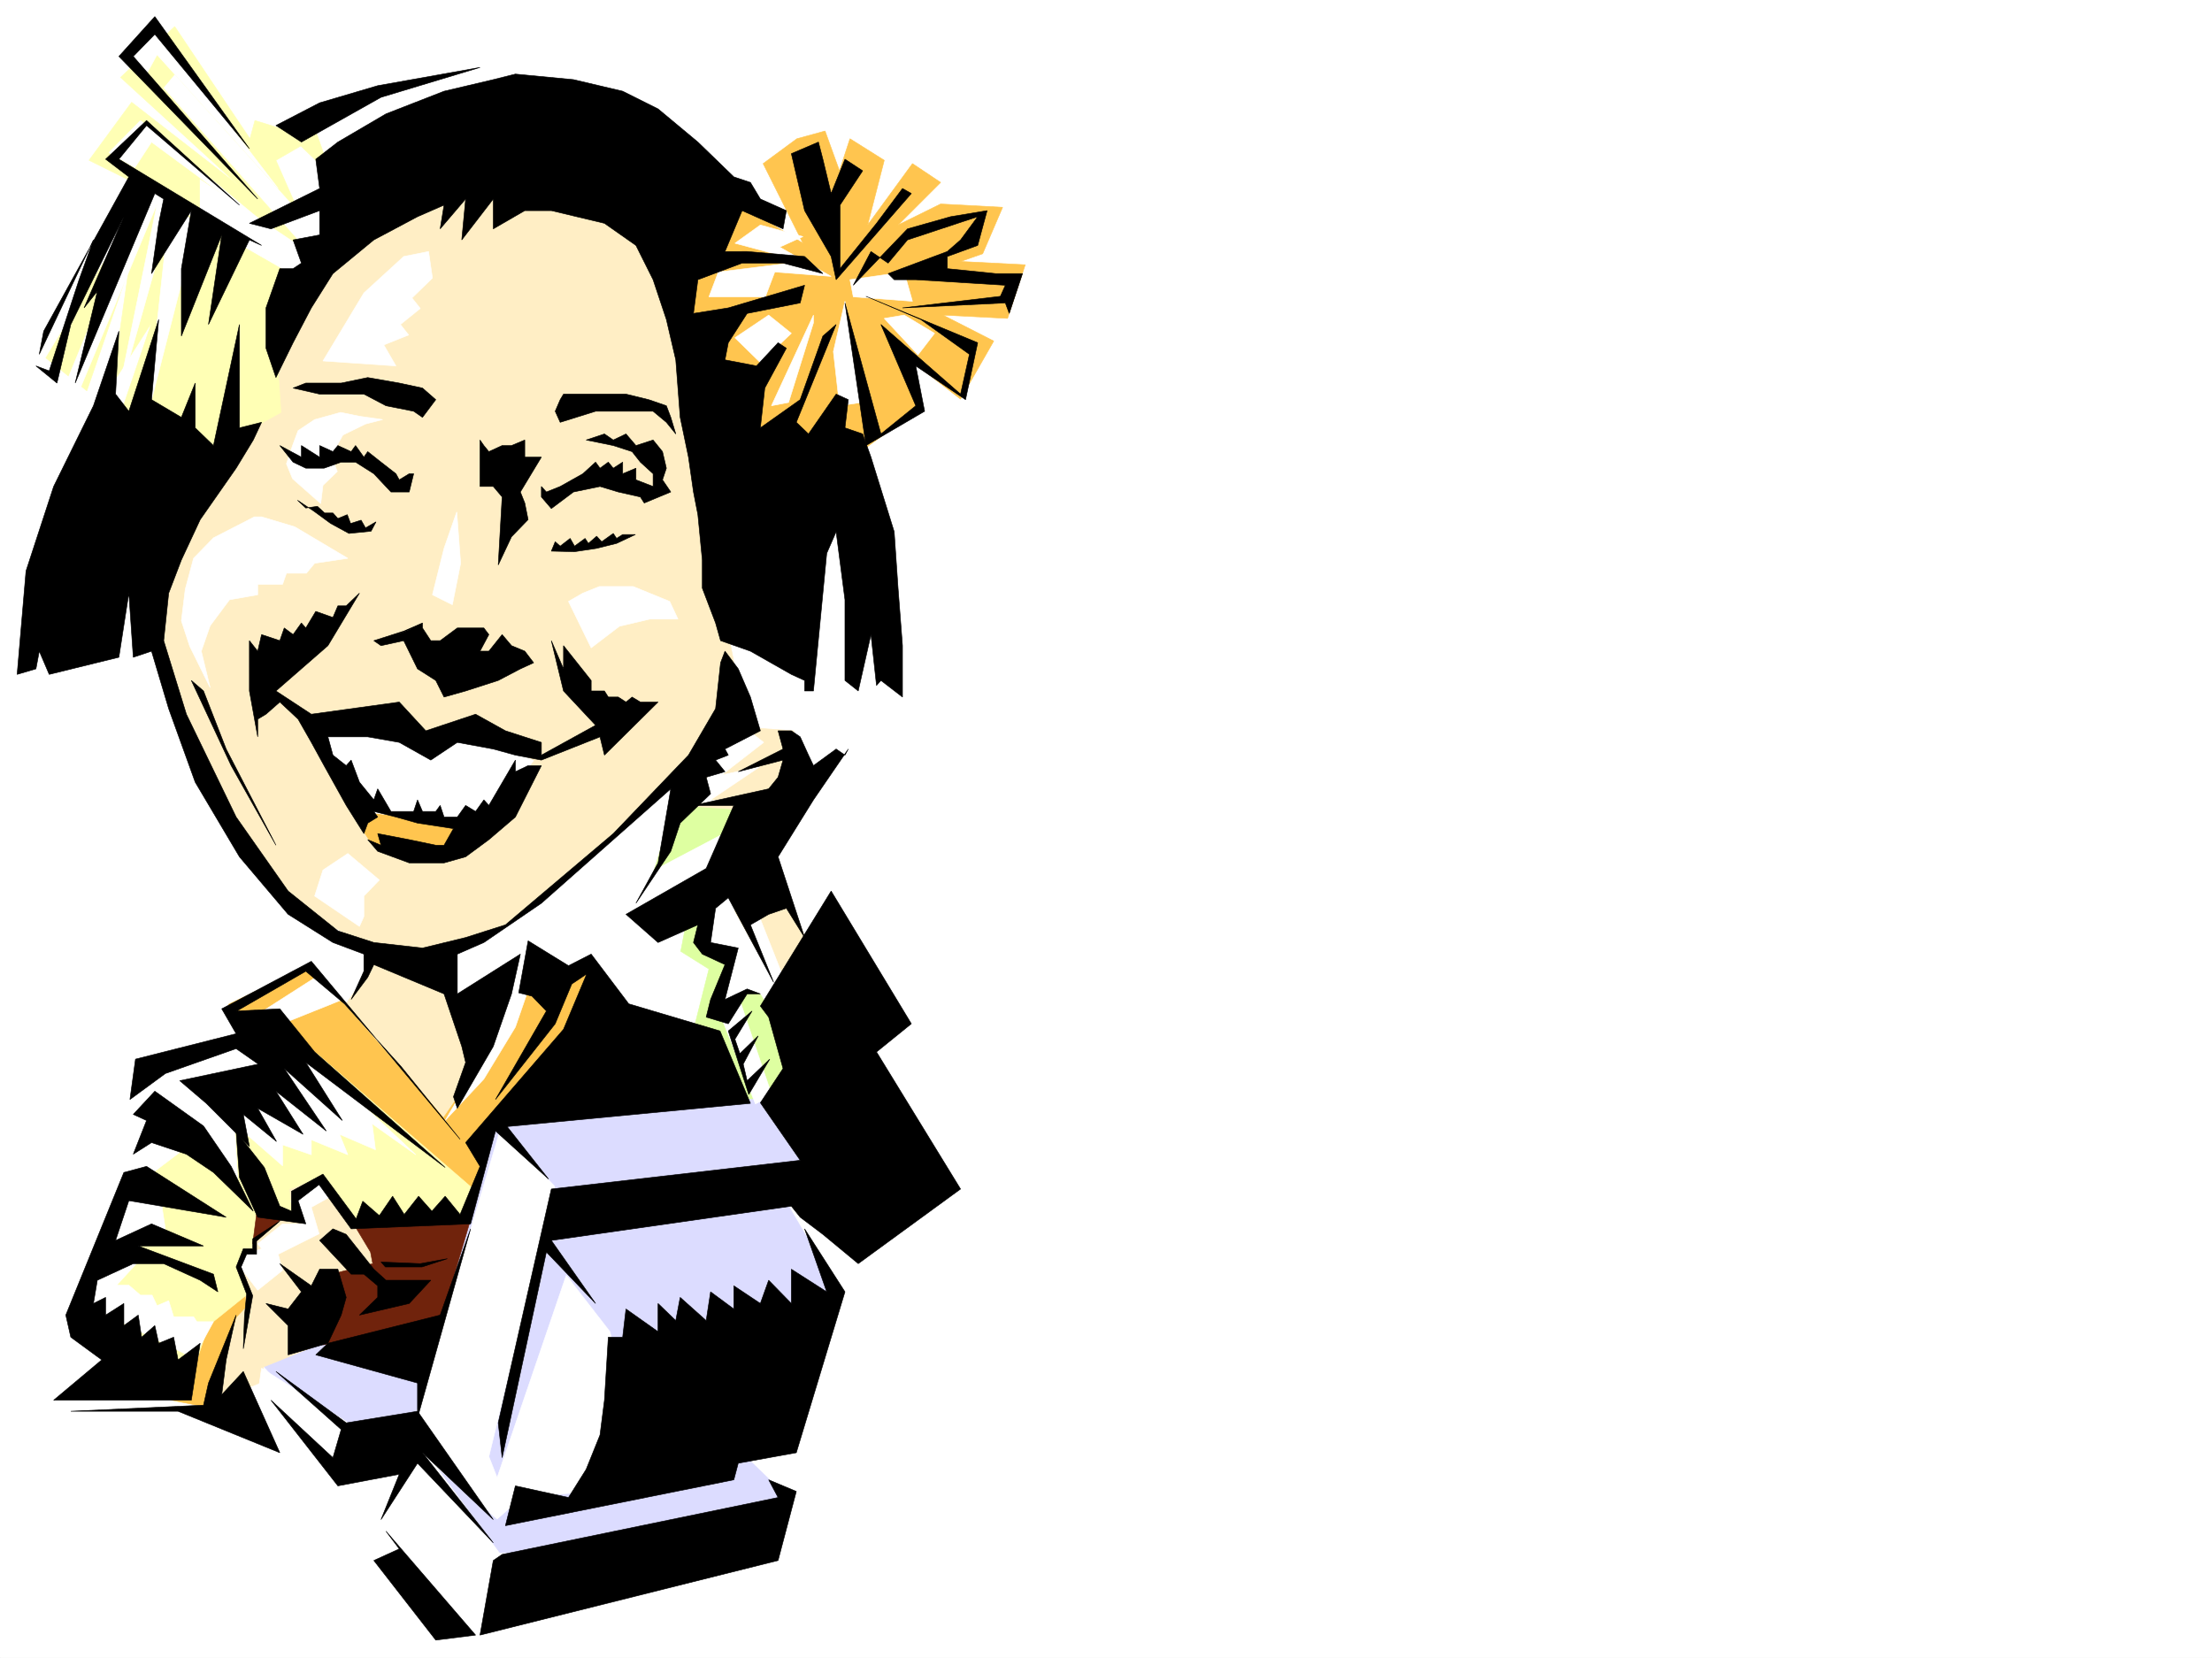
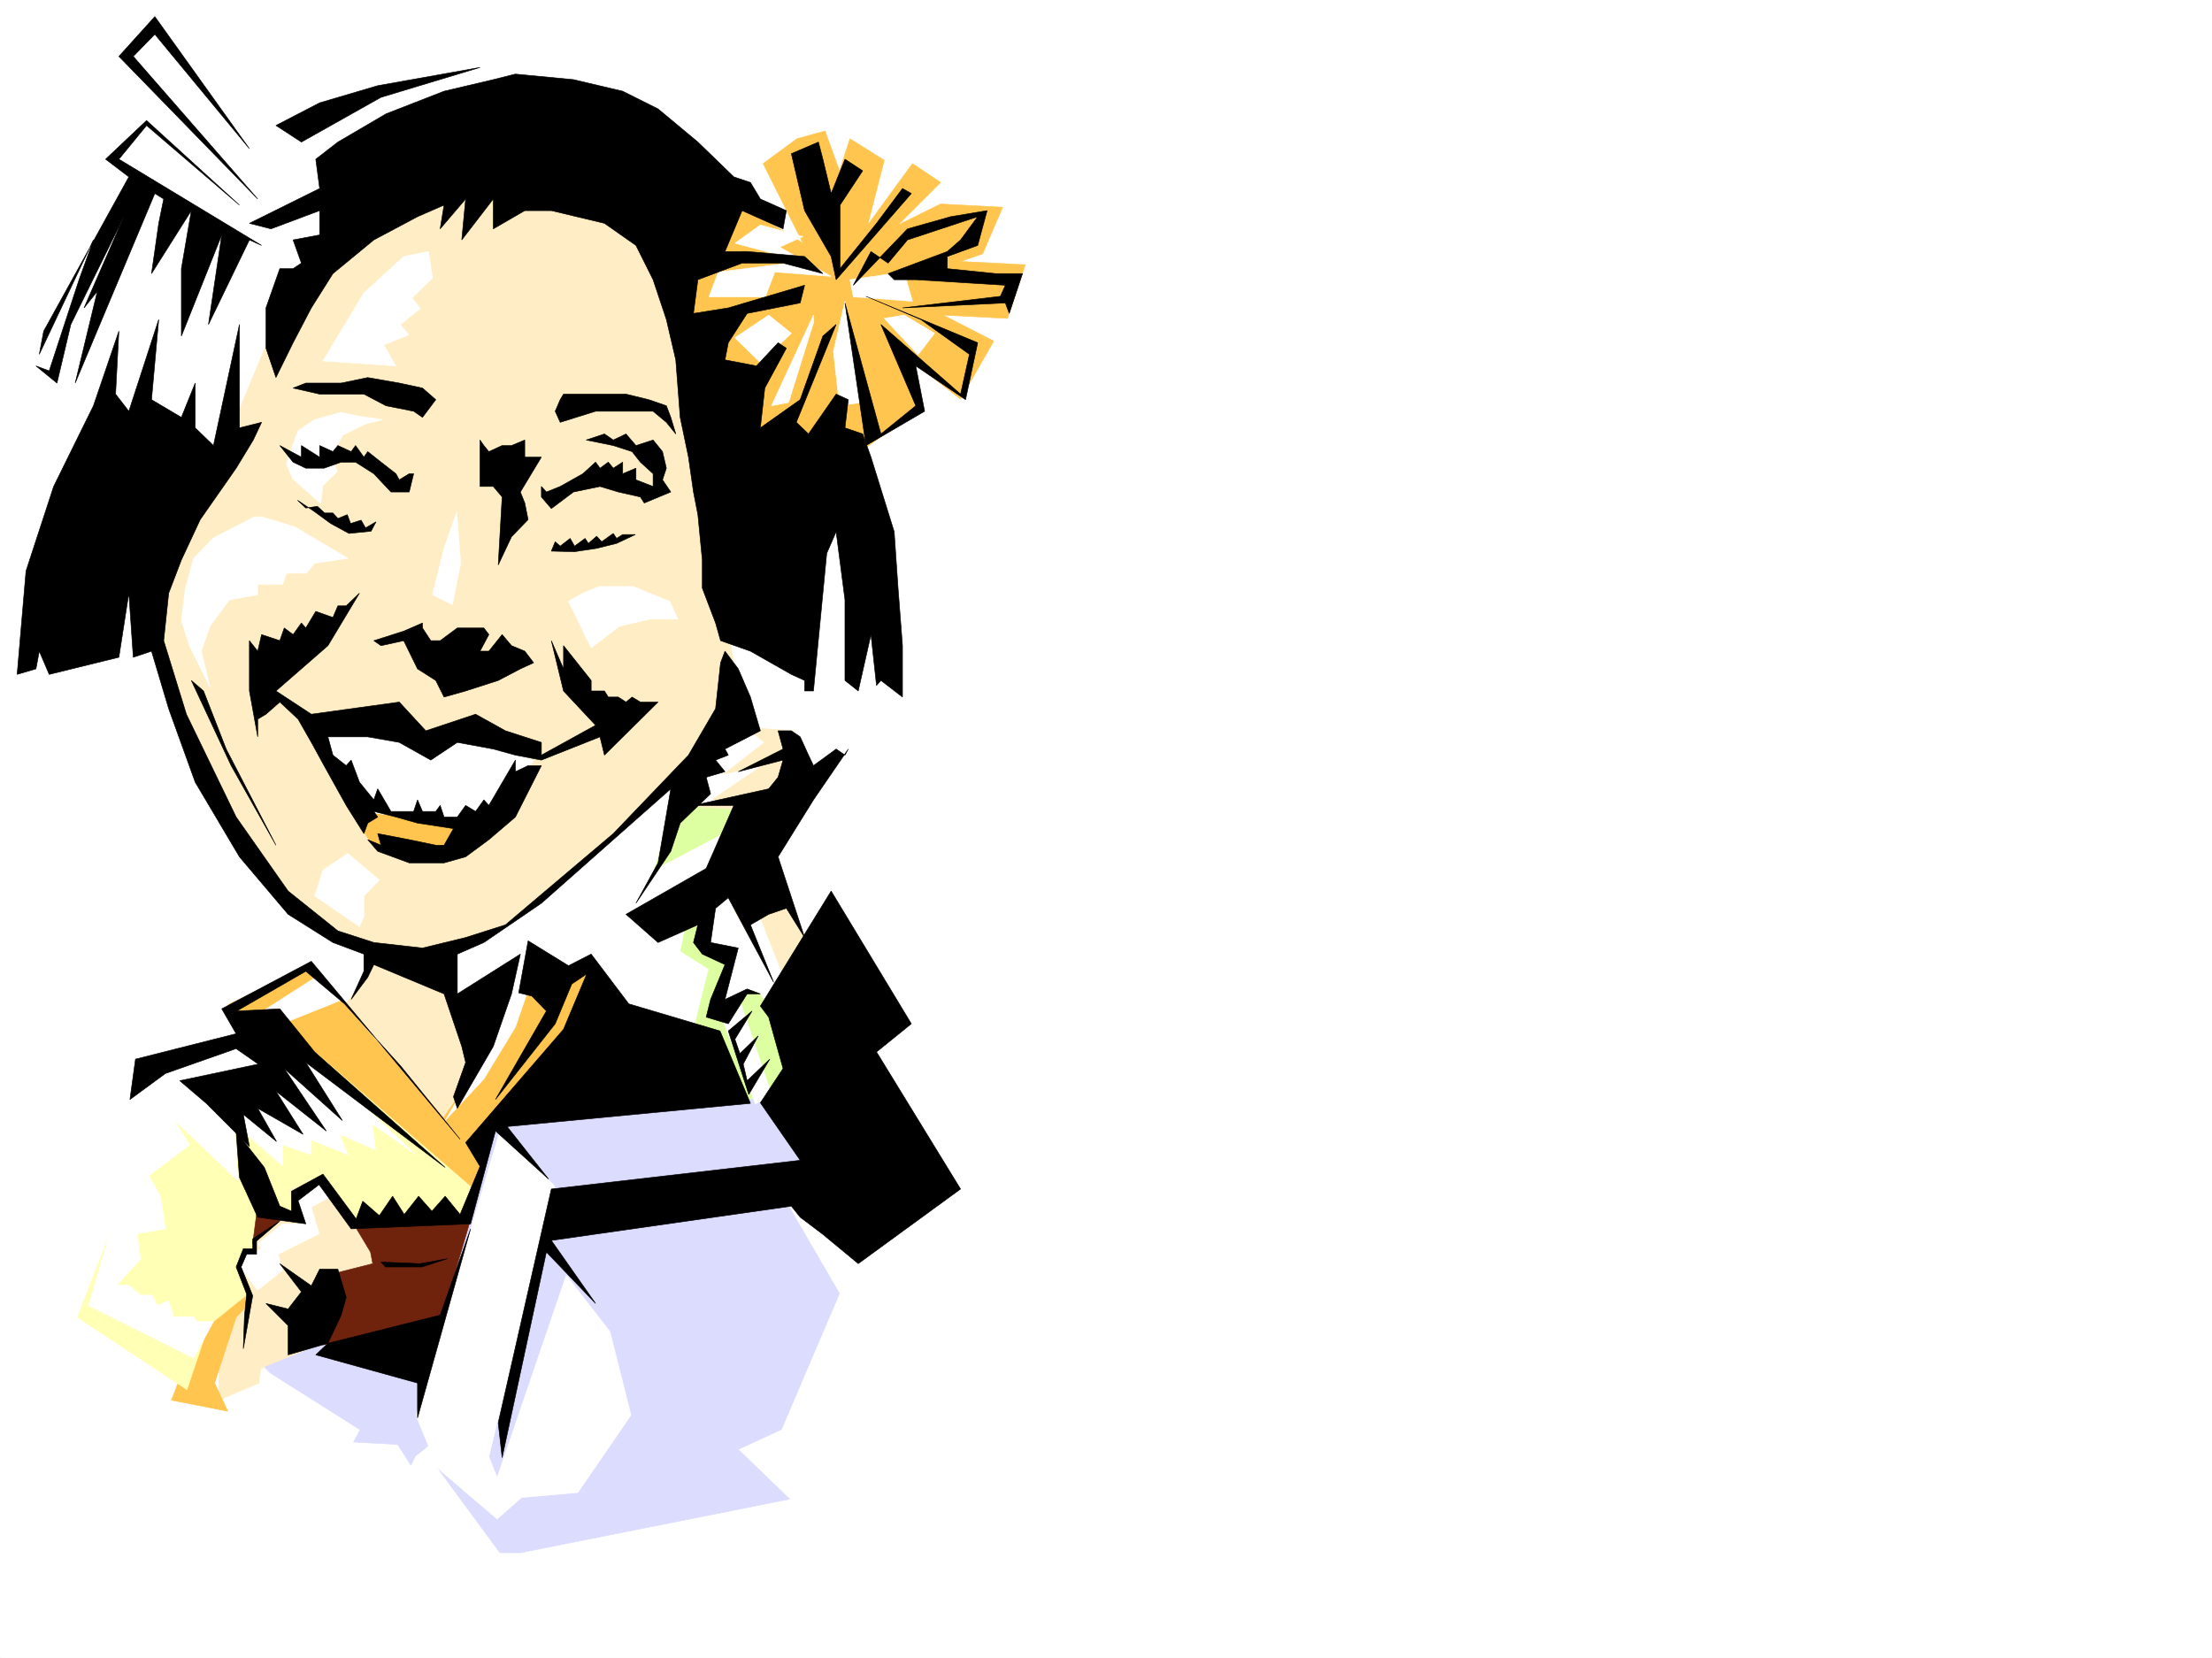
<svg xmlns="http://www.w3.org/2000/svg" width="2997.016" height="2246.297">
  <rect width="100%" height="100%" fill="#808080" stroke="none" />
  <defs>
    <clipPath id="a">
      <path d="M0 0h2997v2244.137H0Zm0 0" />
    </clipPath>
  </defs>
  <path fill="#fff" d="M0 2246.297h2997.016V0H0Zm0 0" />
  <g clip-path="url(#a)" transform="translate(0 2.16)">
    <path fill="#fff" fill-rule="evenodd" stroke="#fff" stroke-linecap="square" stroke-linejoin="bevel" stroke-miterlimit="10" stroke-width=".743" d="M.742 2244.137h2995.531V-2.16H.743Zm0 0" />
  </g>
  <path fill="#deffa1" fill-rule="evenodd" stroke="#deffa1" stroke-linecap="square" stroke-linejoin="bevel" stroke-miterlimit="10" stroke-width=".743" d="m929.836 1250.105-7.508 38.946 38.203 23.965-18.73 74.175 50.207 107.094 53.215 4.496 34.445-72.648-49.461-78.668-15.719-4.496-38.199 17.984 19.469-62.91-38.942-18.73 3.715-53.918zm-11.258-176.769-49.465 161.793 99.668-34.445 65.18-156.559zm0 0" />
  <path fill="#ffeec5" fill-rule="evenodd" stroke="#ffeec5" stroke-linecap="square" stroke-linejoin="bevel" stroke-miterlimit="10" stroke-width=".743" d="M571.68 231.434 399.367 374.5 208.285 832.91l69.676 215.715 64.437 98.102 50.204 63.691 56.187 44.184 53.957 29.207-7.504 38.945-38.203 53.918 160.352 187.25 118.394-202.969-114.64-4.496-22.485-47.938 49.461-39.683 38.203-14.234 140.094-118.356 100.41-87.621 14.973 44.18 76.441 5.242-22.484 137.082 68.191 121.328 38.203-58.414-60.683-151.316 53.175-107.098-19.472-49.422-63.695-4.496-31.434-161.797-26.238-382.004-65.18-204.457L625.641 217.2Zm0 0" />
  <path fill="#ffc54f" fill-rule="evenodd" stroke="#ffc54f" stroke-linecap="square" stroke-linejoin="bevel" stroke-miterlimit="10" stroke-width=".743" d="m1079.668 187.992-45.707 33.703 53.957 107.88-111.629-68.934-57.71 127.347 57.71 157.301 152.84 93.606 114.64-83.872-12.003-68.148 69.68 53.918 44.964-78.668-68.933-35.191 87.66 4.496 23.968-72.649-87.66-4.496 29.989-10.48 26.98-62.91-83.95-4.497-57.671 28.465 57.672-57.672-38.2-25.496-60.683 83.168 22.48-87.664-46.449-29.207-14.234 43.442-19.512-53.918zm0 0" />
-   <path fill="#ffffb5" fill-rule="evenodd" stroke="#ffffb5" stroke-linecap="square" stroke-linejoin="bevel" stroke-miterlimit="10" stroke-width=".743" d="M185.805 250.906 56.93 480.852l60.722 48.718 56.93-165.55-22.484 156.558 53.214-83.168-46.488 137.086L289.223 608.2l22.484-96.613 4.496 83.125 64.434-35.934-6.762-101.113 25.492-83.164-121.406-69.637Zm191.082-77.886-31.477-9.739-6.765 24.711L236.75 35.972l-73.43 68.895 159.606 146.04-144.59-112.337-57.711 78.63 149.867 74.175V241.91l144.594 96.656-194.055-219.468 15.719-18.727 167.113 185.02-29.988-68.192 33.703-19.469 41.211 39.723-22.48-64.433zm0 0" />
  <path fill="#fff" fill-rule="evenodd" stroke="#fff" stroke-linecap="square" stroke-linejoin="bevel" stroke-miterlimit="10" stroke-width=".743" d="m1030.207 304.863-34.45 24.711 92.161 24.711-114.64 14.235-12.747 33.703h76.442l12.746-33.703 76.398 5.98-69.676-39.687 31.477-14.231zm-836.152-39.726L86.918 525.074l15.719 15.719L212.78 276.398l-56.93 278.625 71.907-254.656-29.207 268.149 67.445-263.653-29.246-28.465-8.992 53.176-3.715-68.933-45.707-13.45-148.387 244.18 18.77 14.23zM190.3 163.281l194.837 161.797-179.825-132.59-22.48 34.45-35.23-20.215Zm11.259-137.086 175.328 229.207L212.78 74.132l-14.23 26.24-31.477-26.24Zm0 0" />
  <path fill="#ffc54f" fill-rule="evenodd" stroke="#ffc54f" stroke-linecap="square" stroke-linejoin="bevel" stroke-miterlimit="10" stroke-width=".743" d="m472.797 1073.336 182.793 29.207-29.95 53.918-76.44 4.496-46.454-18.73-18.726-29.207zm0 0" />
  <path fill="#dcdcff" fill-rule="evenodd" stroke="#dcdcff" stroke-linecap="square" stroke-linejoin="bevel" stroke-miterlimit="10" stroke-width=".743" d="m347.637 1841.063 255.52-85.395 69.675-241.168 361.871-26.2 55.445 77.891-28.464 56.184 75.695 130.32-78.668 184.243-58.453 26.976 69.676 67.41-364.883 72.649h-72.688L538.72 1957.19l-86.176-4.5zm0 0" />
  <path fill="#ffeec5" fill-rule="evenodd" stroke="#ffeec5" stroke-linecap="square" stroke-linejoin="bevel" stroke-miterlimit="10" stroke-width=".743" d="m412.074 1577.41-112.37 112.375-3.755 207.465 60.684-25.453v-19.473l119.137-47.937 62.949-114.602-83.164-112.375zm0 0" />
  <path fill="#ffc54f" fill-rule="evenodd" stroke="#ffc54f" stroke-linecap="square" stroke-linejoin="bevel" stroke-miterlimit="10" stroke-width=".743" d="m331.176 1744.445-55.442 40.47-43.48 112.335 76.441 14.977-17.988-38.204 29.211-89.109 13.488-14.23zm-21.738-383.492 107.914-51.691 44.183 44.969L600.891 1514.5l47.972-69.637 29.207-127.347 121.368-3.754-2.227 56.183-148.348 174.504 8.996 29.207-17.988 55.446zm0 0" />
  <path fill="#ffffb5" fill-rule="evenodd" stroke="#ffffb5" stroke-linecap="square" stroke-linejoin="bevel" stroke-miterlimit="10" stroke-width=".743" d="m316.203 1407.406-130.398 54.66 15.011 74.915-95.91 247.933 148.344 98.102 29.207-86.88 53.961-43.44-16.5-33.704 8.992-17.984 16.5-4.496 2.227-26.2 47.234-29.206-3.012-29.989 41.211-14.976 42.7 59.941 49.46 2.969h110.145l11.223-43.438-216.536-187.25-71.164-36.714zm0 0" />
  <path fill="#70230c" fill-rule="evenodd" stroke="#70230c" stroke-linecap="square" stroke-linejoin="bevel" stroke-miterlimit="10" stroke-width=".743" d="m479.523 1659.05 160.348-14.23-42.695 144.551-159.61 32.961 11.223-95.871 56.227-14.234-3.012-15.715zm-131.886-14.23-5.239 40.47 43.48-37.458zm0 0" />
  <path fill="#fff" fill-rule="evenodd" stroke="#fff" stroke-linecap="square" stroke-linejoin="bevel" stroke-miterlimit="10" stroke-width=".743" d="m603.156 1518.254 69.676-119.098 25.453-104.125-78.668 51.692 98.922-74.137 8.996 34.45-29.25 84.612-42.695 70.418zm370.864-148.309 49.46 125.825 22.485-11.22-42.7-126.609zm31.476-130.32 46.45 100.371 9.738-14.977-41.211-104.12zm-114.641-62.91 98.141-51.692 11.262-45.707-51.692 8.993 25.454-86.88 40.468-11.222 20.215 15.719-56.93 44.183 51.692-11.222-66.668 44.925 69.676 11.262-54.7 122.07-125.12 24.711zm-271.98-483.121 5.238 69.636-11.222 56.188-26.977-13.488 15.719-62.914zm-71.906-346.035-53.957 49.425-55.446 92.118 98.887 6.726-16.46-28.426 33.702-13.492-11.222-14.23 26.941-21.739-11.223-14.234 27.723-26.937-5.238-35.973zM344.668 700.32l-55.445 28.465-26.98 27.723-11.259 41.953-5.242 42.7 11.262 34.444 27.723 56.149-12.004-49.422 12.004-34.45 26.195-35.187 38.242-6.765v-14.235h33.703l5.238-14.972h26.98l11.224-13.493 44.964-6.722-71.906-42.7-44.965-13.488zM190.3 1460.582l-32.218 47.934 27.723 35.933-65.926 224.707 142.363 71.164 26.98-49.422h-22.484l-4.496-6.765h-26.976l-6.727-21.7-15.758 6.723-6.722-14.23H190.3l-15.719-13.488h-16.5l32.219-35.192-4.496-34.445 38.238-6.727-6.766-44.222-15.718-27.684 55.445-41.953-21.738-34.45 86.918 83.13-4.497-77.145 65.18 56.93v-28.465l38.946 13.488v-20.254l49.46 20.254-11.222-27.722 48.68 20.96-4.497-35.191 59.196 41.953-186.543-175.285 87.66-35.187-38.238-29.211-77.145 49.421zm164.102 393.227 132.63 83.87-26.981 49.462-110.887-97.399zm0 0" />
  <path fill="#fff" fill-rule="evenodd" stroke="#fff" stroke-linecap="square" stroke-linejoin="bevel" stroke-miterlimit="10" stroke-width=".743" d="m432.328 1599.895-38.238 27.722 16.5 30.692h-27.723l-33.703 26.98 5.238 6.723-20.996 7.508-11.222 13.492 26.98 35.187 33.703-26.976-5.98-21.703 55.441-27.72-10.515-35.972 26.976-14.976zm245.742-70.418-114.64 387.988 17.246 41.953-17.246 14.234-43.438 84.649 119.88 155.031 33.702-42.695 4.496-64.399-87.66-119.097 83.164 71.16 32.961-29.207 76.442-6.762 71.906-104.867-28.465-113.078-59.2-76.403-93.644 274.133-11.219-28.465 89.149-366.289zm-164.101-337.043-20.957 21.699v27.723l-5.98 13.488-60.723-41.211 11.257-35.192 33.707-22.48zm-92.156-204.493 98.18-13.492 49.421 35.23 59.195-21.738 94.43 42.696-60.684 76.402-33.746 8.25-135.597-14.977-32.961-49.46zm619.656-561.007-45.711 30.73 34.449 33.707 41.992-39.726zm60.683 10.476-33.707 107.88-23.222 4.495 56.93-122.851zm26.977 38.945 8.25 73.43 29.953-4.496-22.484-137.086zm95.914-49.421 41.21 24.71-22.483 29.208-45.708-49.422zm-73.43-47.938 73.43-10.476 11.223 39.683-80.157-5.98zM770.23 814.922l30.735 62.914 38.199-29.211 41.211-9.734h38.203l-11.223-23.97-49.46-20.214h-45.711l-22.48 8.992zM461.535 558.777l-35.226 9.739-22.446 14.972-7.508 20.215-8.25 24.711 8.25 20.215 38.204 33.707 3.007-24.711 19.473-18.73-8.25-20.958 15.758-28.464 30.695-14.977 23.223-5.98-31.434-4.496zm0 0" />
  <path fill-rule="evenodd" stroke="#000" stroke-linecap="square" stroke-linejoin="bevel" stroke-miterlimit="10" stroke-width=".743" d="M324.414 277.883 198.551 170.008l-37.457 45.707 193.308 116.832-16.5-7.469-55.445 114.602 17.988-121.367-54.703 137.085V364.02l13.492-78.63-53.921 85.356 9.738-68.152 6.722-32.961-12-7.469-107.878 256.887 29.988-124.336-17.985 22.48 53.918-123.593L95.914 439.68l-18.73 79.37-28.465-23.222 17.945 6.762 40.469-123.594 19.472-53.918-73.39 155.031 5.984-31.437 115.383-208.988-31.477-23.97 55.446-52.433zm0 0" />
  <path fill-rule="evenodd" stroke="#000" stroke-linecap="square" stroke-linejoin="bevel" stroke-miterlimit="10" stroke-width=".743" d="m161.094 448.672-34.489 101.113-53.918 109.363L35.23 773.711 23.227 913.805l25.492-7.504 4.496-23.969 13.45 31.473 94.429-23.223 13.488-86.883 5.98 86.883 24.75-8.25 23.227 77.887 35.934 99.625 59.941 101.113 65.961 77.926 60.684 38.203 41.953 15.715v23.226l-17.242 38.203 22.48-29.992 8.25-17.203 95.133 39.688 24.008 71.16 5.238 21.699-16.5 46.453 5.238 15.719 48.719-83.871 24.71-71.16 12.005-53.922-85.434 53.922V1292.8l35.973-15.715 77.926-53.215 175.324-155.035-17.242 100.371-29.95 54.664 47.192-70.383 12.746-38.199 41.21-39.727-5.98-22.44 25.454-7.509-12.747-15.719 17.243-6.726-4.496-8.25 47.937-24.711-13.45-45.707-16.5-38.2-17.987-23.968-5.98 15.719-6.767 62.168-36.714 62.949-101.895 106.351-146.078 123.598-53.957 17.203-58.453 14.23-65.926-7.464-48.719-15.758-67.406-53.922-70.457-100.367-67.41-139.312-30.735-99.63 6.766-64.398 17.203-44.965 25.496-54.66 48.68-69.676 23.223-38.203 11.261-23.965-29.988 7.504V439.68l-35.191 164.023-24.75-23.969v-60.683l-18.73 46.453-40.43-23.969 9.738-108.62-40.469 124.339-17.988-23.227zm0 0" />
  <path fill-rule="evenodd" stroke="#000" stroke-linecap="square" stroke-linejoin="bevel" stroke-miterlimit="10" stroke-width=".743" d="m275.734 936.25-16.5-14.234 53.957 115.386 60.684 107.836-67.45-130.32zm62.168-68.152 11.262 14.234 5.238-22.484 24.711 8.25 6.024-17.203 11.96 8.953 11.262-15.72 5.985 6.767 13.488-22.485 23.227 8.25 6.722-15.754h11.262l17.988-17.207-42.738 71.164-70.418 61.387 47.938 31.477 119.136-16.461 35.973 38.941 67.445-22.48 40.469 22.48 48.68 15.719v17.242l73.43-40.469-43.442-46.449-16.5-68.152 16.5 38.203v-31.438l37.46 47.153v14.234h17.985l5.238 8.25h13.493l10.476 6.766 8.25-6.766 11.223 6.766h23.969l-72.649 71.902-6.02-24.75-79.413 31.477-35.23-6.727-29.95-8.25-48.719-8.992-35.933 23.969-42.735-23.97-42.699-7.507h-53.957l6.766 24.75 17.984 14.234 6.727-7.507 11.261 29.949 19.469 23.969 5.242-14.977 17.985 30.695h30.734l5.238-15.718 6.727 15.718h17.984l5.98-8.21 5.243 15.718h17.984l11.262-15.719 13.488 8.211 11.223-15.718 6.765 7.507 35.93-61.425v15.718l17.246-8.21h17.985l-35.23 69.636-35.93 30.692-31.477 23.226-29.246 8.25h-47.196l-42.695-15.719-13.492-15.757 17.988 7.507-4.496-15.718 42.695 8.21 35.973 7.508h11.223l12.746-22.48-48.68-7.469-29.246-8.25-29.953-7.508 5.242 7.508-13.492 8.25-5.238 14.23-23.969-38.199-29.988-53.918-17.242-31.476-17.95-31.477-24.75-23.183-18.73 16.46-11.219 6.723v23.969l-11.262-62.168zm0 0" />
  <path fill-rule="evenodd" stroke="#000" stroke-linecap="square" stroke-linejoin="bevel" stroke-miterlimit="10" stroke-width=".743" d="m560.46 850.895-53.96 17.203 9.738 6.765 30.73-6.765L565.7 906.3l24.711 15.715 11.223 22.484 29.246-8.25 44.184-14.234L705.05 906.3l17.988-8.25-12.004-15.719-17.988-7.469-12.707-15.015-17.985 22.484h-12.003l12.003-22.484-6.765-8.953h-35.973l-23.226 17.203h-12.707l-11.258-17.203v-6.766l-35.973 15.719zm89.892-254.7v62.953h17.984l12.004 14.23-5.277 92.122 17.984-38.2 22.484-23.226-4.496-22.484-5.984-14.973 28.465-47.195h-22.48v-23.227l-17.99 7.508H680.34l-17.985 8.25-6.765-8.25zm-89.892 45.711-6.023 24.711h-24.71l-23.227-24.71-24.75-15.72h-19.469l-23.226 8.211h-24.711l-17.246-8.21-17.985-22.485 29.246 15.719v-15.719l24.711 15.719v-15.719l17.989 8.25 6.722-8.25 17.989 8.25 5.98-8.25 11.262 15.719 5.238-7.469 17.988 14.235 20.215 15.718 4.496 8.25 13.488-8.25zm173.056 31.473 13.488 15.719 29.992-22.48 35.934-7.47 24.75 7.47 29.949 6.76 5.238 8.212 35.973-14.973-11.223-16.46 5.242-15.759-5.242-22.445-12.746-15.758-23.223 7.508-13.492-15.719-17.242 8.211-11.965-8.21-24.75 8.21 36.715 7.508 25.492 8.25 11.223 14.235 17.242 15.718v17.242l-23.223-8.992v-15.758l-17.988 7.508v-15.718l-12.746 8.21-6.727-8.21-11.257 8.21-5.985-8.21-17.242 15.718-30.695 17.242-18.727 7.47-6.765-7.47zm0 0" />
  <path fill-rule="evenodd" stroke="#000" stroke-linecap="square" stroke-linejoin="bevel" stroke-miterlimit="10" stroke-width=".743" d="m373.875 511.586 23.223-47.195 24.715-47.196 29.246-46.449 55.441-45.668 59.2-31.476 35.933-15.72-5.242 32.22 34.488-40.47-5.238 55.446 42.695-55.445v40.469l42.7-24.711h35.968l71.945 17.203 42.7 29.953 23.222 46.45 17.988 53.917 12.746 54.703 5.98 77.887 11.224 53.918 6.765 47.195 5.98 30.73 5.985 61.387v38.203l17.984 47.192 6.766 23.969 40.469 14.234 55.441 31.473 17.95 8.21v14.235h12.003l17.985-186.508 12.746-29.207 11.965 92.16v109.32l17.988 14.235 17.242-76.402 7.508 68.933 5.98-6.765 29.207 22.484v-69.637l-5.98-77.926-5.242-76.402-31.473-101.113-11.262-31.438-23.968-8.25 4.496-38.199-16.461-7.508-37.457 53.957-16.5-15.754 53.957-132.55-17.985 15.718-30.734 86.137-53.957 38.2 6.02-53.919 29.21-53.957-11.222-7.468-29.246 31.437-42.7-8.21 4.497-23.227 25.496-39.688 71.902-14.23 5.984-23.97-103.382 30.692-47.192 7.508 5.98-45.707 59.942-22.48h55.441l53.961 14.23-24.75-23.187-77.886-6.762H982.27l23.226-55.406 55.441 24.71 4.5-24.71-35.23-15.758-13.45-22.442-22.484-7.507-48.718-47.196-53.957-44.925-47.938-23.97-66.664-15.714-78.71-7.508-29.95 7.508-66.703 15.715-78.672 30.695-65.18 38.2-29.949 23.226 5.238 39.687-95.168 47.192 29.246 7.508 65.922-24.711v32.922l-35.972 6.765 11.261 31.438-11.261 7.504h-17.985l-18.73 53.175v54.664zM161.094 76.402l188.07 193.23-168.601-193.23 29.21-29.953 128.13 155.035-128.13-179ZM408.36 192.488l107.878-60.644 134.114-40.469-138.61 24.715-78.672 23.223-59.195 30.695zm0 0" />
  <path fill-rule="evenodd" stroke="#000" stroke-linecap="square" stroke-linejoin="bevel" stroke-miterlimit="10" stroke-width=".743" d="m397.098 525.816 35.972 8.211h59.942l29.949 15.758 37.5 7.469 11.965 8.25 17.984-23.969-17.984-15.719-31.477-6.765-42.699-7.465-35.969 7.465h-47.937zm361.91 15.719-6.762 15.719 6.762 14.976 47.937-14.976h77.926l17.988 14.976 12.746 15.754-6.765-22.48-5.98-15.719-23.97-8.25-30.734-7.508h-84.652Zm367.109-193.976-35.969-62.168-17.949-77.184 36.676-15.719 6.023 23.227 11.22 46.449 18.73-46.45 23.968 15.72-30.695 46.449v86.137l49.465-61.426 35.187-47.192 12.004 6.762-101.894 116.832zm29.993 38.945 73.43-76.402 58.413-16.5 49.461-8.211-12.746 47.156-41.211 15.012v16.46l65.96 6.727h35.935l-17.946 53.957-5.281-14.23-139.352 6.722 132.63-15.715 6.722-14.976-121.363-7.508h-29.211l-8.25-8.25 80.156-29.95 17.988-15.718 23.223-31.476-95.129 31.476-26.238 31.438-23.223-15.72zm17.203 14.976 74.21 31.434 65.922 47.195-12 53.918-107.879-94.347 47.196 110.105-47.196 38.2-48.718-177.512 28.465 193.23 79.453-46.45-12.004-61.425 67.445 45.707 16.461-77.144zm-119.098 588.727h17.984l11.965 8.211 11.262 24.75 6.726 14.234 30.73-22.484 11.966 8.25 4.496-8.25-47.192 68.894-47.937 77.145 35.933 109.363-24.71-39.687-23.97 8.25-24.71 14.234 31.433 77.887-61.425-114.602-17.243 14.23-6.726 46.454 37.46 7.465-17.987 69.68 29.992-14.235 17.945 6.727h-17.945l-25.496 40.468-29.95-8.996 5.98-23.965 19.474-47.195-30.73-14.234-11.966-15.715 5.98-23.969-53.956 23.969-43.442-38.203 108.66-62.168 37.457-85.395h-54.699l101.895-22.484 12.746-15.715 6.723-23.227-60.68 15.72 60.68-30.696zm0 0" />
  <path fill-rule="evenodd" stroke="#000" stroke-linecap="square" stroke-linejoin="bevel" stroke-miterlimit="10" stroke-width=".743" d="m1030.207 1363.223 95.91-155.817 108.66 179.785-47.191 38.2 113.86 185.726-138.61 101.11-47.938-39.684-30.734-23.227-11.965-14.976-325.195 46.453 59.941 85.395-66.664-69.676-59.941 278.625-5.277-47.196 71.94-316.824 337.161-38.945-53.957-77.887 30.73-46.45-19.468-69.64zm0 0" />
  <path fill-rule="evenodd" stroke="#000" stroke-linecap="square" stroke-linejoin="bevel" stroke-miterlimit="10" stroke-width=".743" d="m702.785 1345.234 12.746-70.418 54.7 33.704 30.734-15.72 50.945 67.411 123.637 36.715 41.21 98.101-329.69 31.477 56.183 71.121-71.902-65.14-33.743 125.824-161.835 6.765-43.442-59.941-28.465 21.738 10.48 31.438-65.179-8.993-24.75-53.918-4.496-62.171 38.238 48.68 20.957 52.433 15.758 6.766v-26.981l42.695-23.223 44.965 60.684 8.996-23.969 22.442 19.469 17.988-26.234 15.754 24.71 19.473-24.71 17.988 20.254 17.984-20.254 20.215 24.71 26.98-65.14-19.472-32.219 132.625-153.547 31.437-74.914-20.214 13.489-22.48 53.96-80.9 102.598 68.934-119.844-19.511-20.214zm0 0" />
  <path fill-rule="evenodd" stroke="#000" stroke-linecap="square" stroke-linejoin="bevel" stroke-miterlimit="10" stroke-width=".743" d="m623.371 1543.707-80.156-98.844-76.438-84.652-52.433-44.184-93.645 53.918 58.414-3.007 47.196 58.453 176.847 156.515-188.812-142.324 49.46 78.672-78.667-70.418 56.93 84.648-68.192-53.918 36.715 58.415-61.426-35.227 25.453 44.965-44.965-36.715 8.25 43.437-58.414-58.414-35.972-30.691 106.39-22.484-29.988-20.957-95.875 33.703-47.977 35.191 7.508-54.664 136.344-34.484-19.473-33.704 121.368-64.398zm0 0" />
-   <path fill-rule="evenodd" stroke="#000" stroke-linecap="square" stroke-linejoin="bevel" stroke-miterlimit="10" stroke-width=".743" d="m209.773 1478.566 65.961 47.157 37.457 54.699 29.95 60.684-53.918-52.434-36.715-24.75-47.196-15.719-24.75 15.719 17.989-45.668-17.988-8.25zm-41.957 110.106-78.668 193.234 6.766 29.95 41.953 30.73-65.18 54.664h186.547l12.004-77.144-29.992 22.48-5.98-30.73-20.215 8.25-5.278-23.97-17.949 15.72-4.496-29.95-19.512 14.23v-29.948l-24.71 15.718v-23.968l-16.5 8.25 5.277-31.477 48.68-22.484h41.21l49.465 22.484 23.965 15.719-5.98-23.97-101.895-38.198h88.406l-70.421-29.953-48.72 22.484 17.989-53.922 131.844 22.445-107.875-68.894zm301.227 83.871 37.457 47.191 16.46 14.977h60.724l-29.247 31.476-67.406 15.72 24.711-23.97v-15.718l-18.73-15.758H475.77l-42.7-45.668 17.989-15.719zm0 0" />
  <path fill-rule="evenodd" stroke="#000" stroke-linecap="square" stroke-linejoin="bevel" stroke-miterlimit="10" stroke-width=".743" d="m433.07 1719.734-11.257 22.485-42.7-29.992 29.246 38.203-17.984 23.226-29.992-7.468 29.992 29.949v39.687l53.918-15.718 17.988-38.2 6.762-23.968-11.262-38.204zm0 0" />
  <path fill-rule="evenodd" stroke="#000" stroke-linecap="square" stroke-linejoin="bevel" stroke-miterlimit="10" stroke-width=".743" d="m444.293 1820.105 152.098-38.199 41.214-116.832L565.7 1921.22v-47.196l-137.867-38.199zm0 0" />
-   <path fill-rule="evenodd" stroke="#000" stroke-linecap="square" stroke-linejoin="bevel" stroke-miterlimit="10" stroke-width=".743" d="m373.875 1858.305 88.406 78.632-11.222 38.2-83.91-77.887 90.632 116.086 83.168-15.715-24.71 61.426 49.46-76.402 102.637 107.836-95.91-122.07 95.91 90.636-102.637-146.82-96.656 15.714zm149.085 216.457 121.407 140.8-53.957 6.766-83.91-107.879 34.45-15.719zm145.376 39.688-17.984 101.113 403.863-101.114 24.71-93.605-37.456-15.719 12.746 23.969-373.875 77.144zm155.851-302.595-5.238 85.395-6.02 47.191-18.73 46.453-23.969 38.2-71.945-15.758-13.45 53.922 309.438-62.133 5.985-22.48 78.668-14.235 65.922-217.98-54.7-85.356 29.989 85.356-47.938-30.696v46.453l-30.73-31.476-11.262 31.476-35.934-23.968v31.437l-31.476-23.226-5.98 38.941-35.231-31.434-5.98 31.434-24.008-23.184v38.2l-43.442-30.73-4.496 38.198zM95.914 1912.227h145.332l137.867 56.183-49.46-110.105-29.208 31.437 5.98-47.156 13.493-60.68-37.461 92.117-6.723 29.954zm0 0" />
  <path fill-rule="evenodd" stroke="#000" stroke-linecap="square" stroke-linejoin="bevel" stroke-miterlimit="10" stroke-width=".743" d="m331.176 1784.133 2.972-30.692-14.23-36.714 9.734-24.715h12.746v-13.489l36.715-23.968-31.476 26.98v17.985h-13.489l-7.468 17.207 15.718 38.941-12.746 71.906zm191.043-67.406h49.46l34.45-11.223-36.715 6.723-53.176-2.227Zm464.547-319.801 27.722 86.137 28.465-47.938-30.691 29.21-5.282-22.483 20.254-38.2-24.75 23.97-6.726-19.474 23.226-38.203zM425.562 692.852l22.485 16.46 24.75 13.493 29.95-3.012 6.726-12.707-14.23 8.21-5.985-10.48-14.23 4.497-4.497-11.965-12.75 5.242-6.722-7.508h-11.262l-9.735-8.996-15.718 2.27-11.262-10.52zm321.442 53.918 31.476.746 29.95-4.5 26.98-6.723 25.492-12.004H843.66l-8.25 5.238-4.496-6.722-15.719 11.218-6.765-7.468-11.22 9.738-4.495-6.766-14.235 10.48-5.98-10.48-13.492 10.48-6.762-5.984zm0 0" />
</svg>